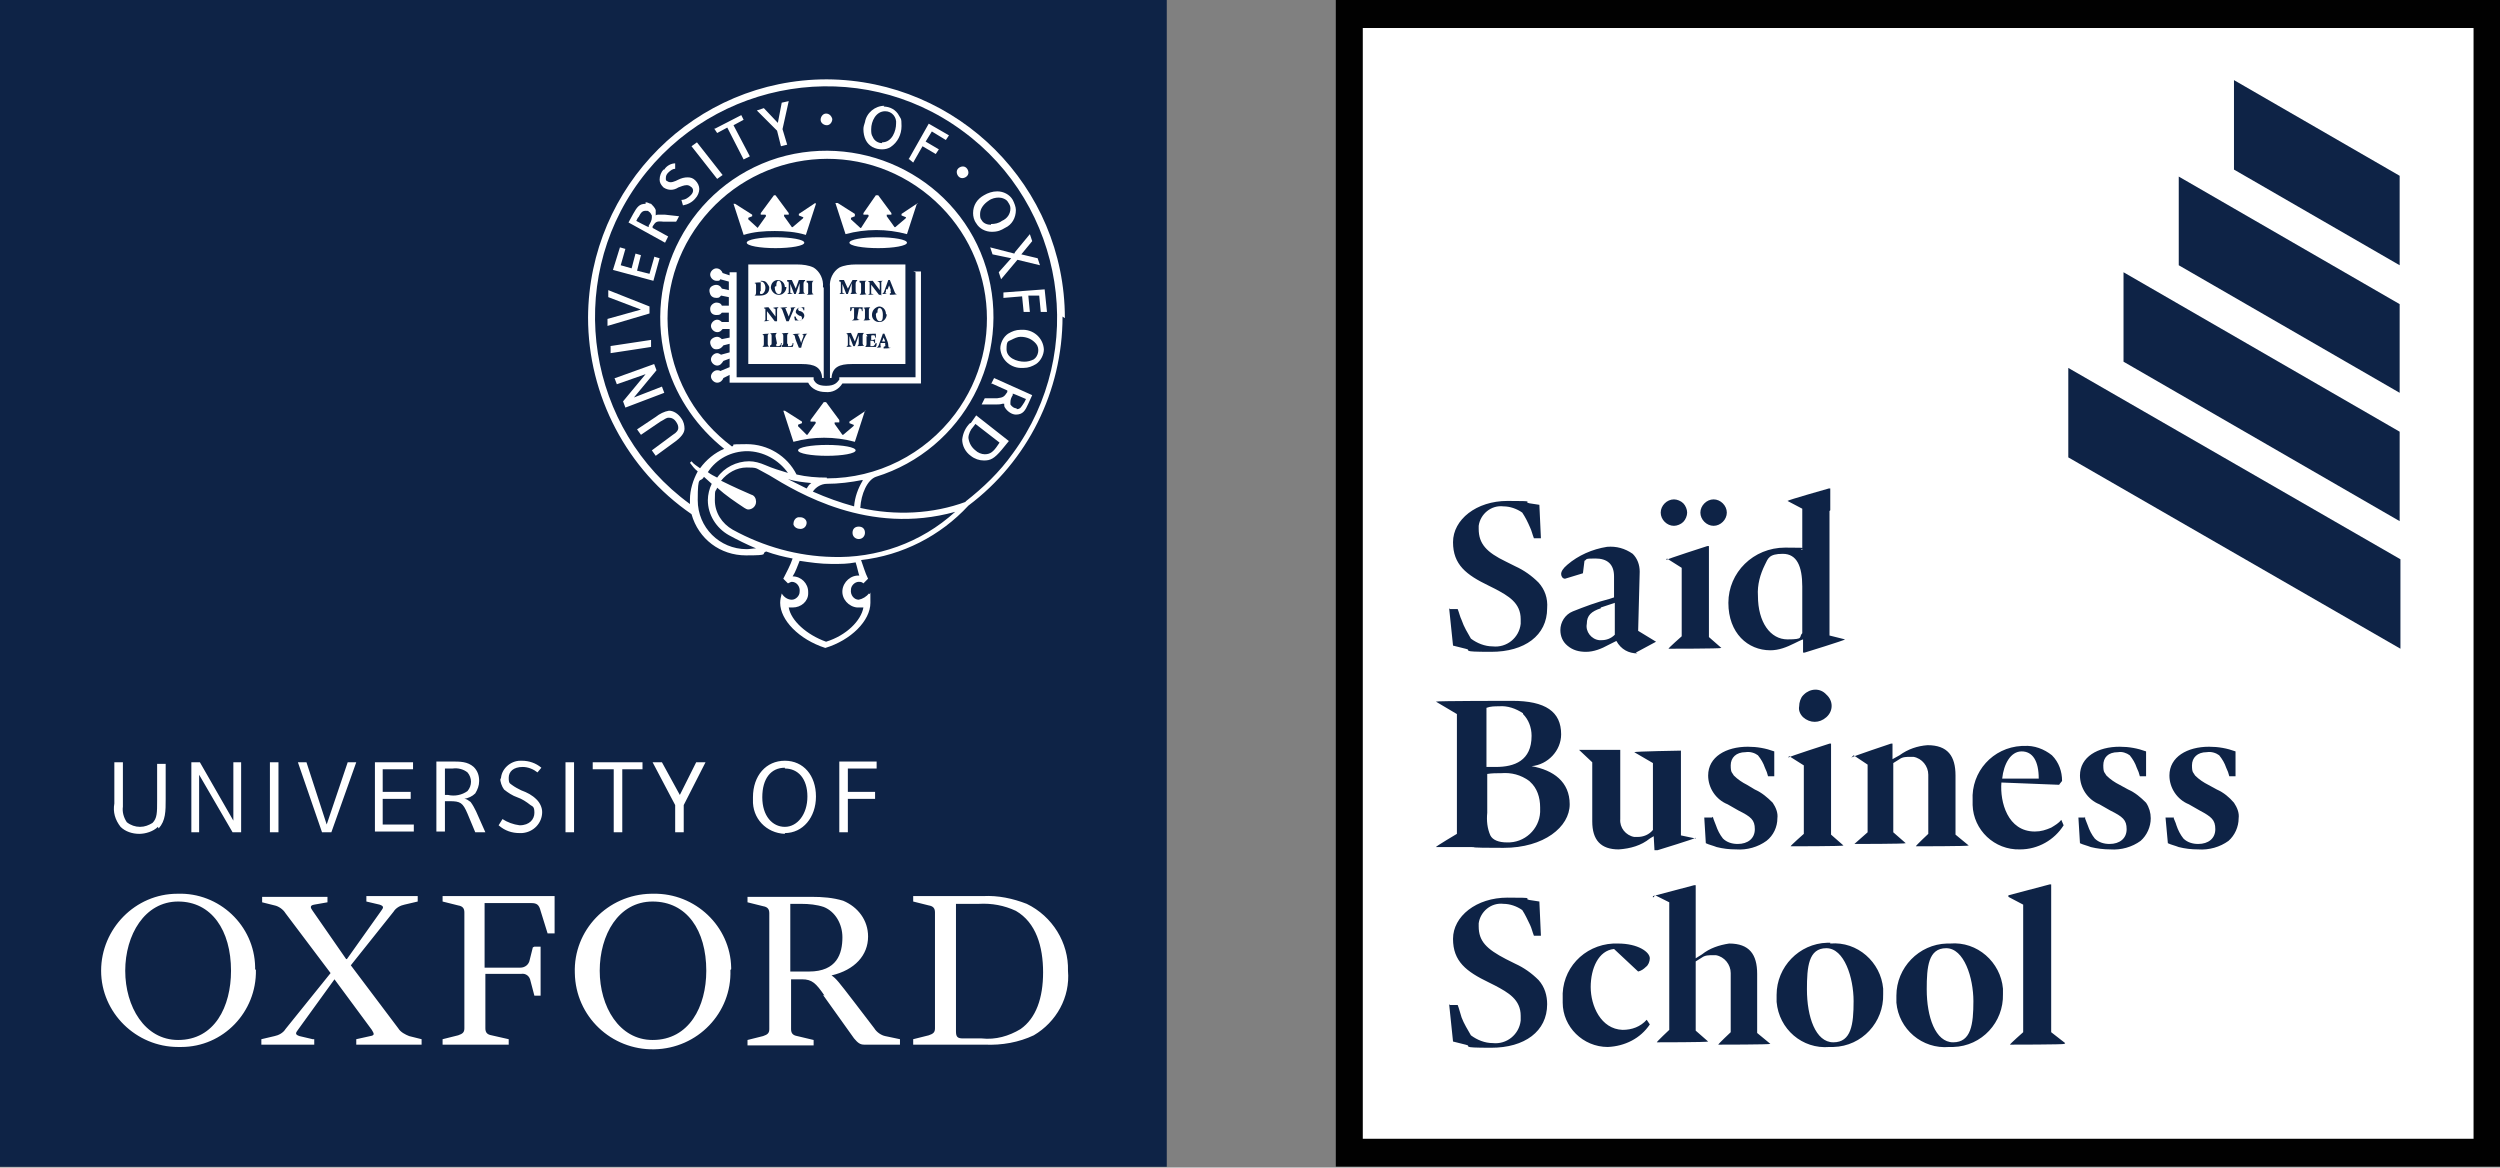
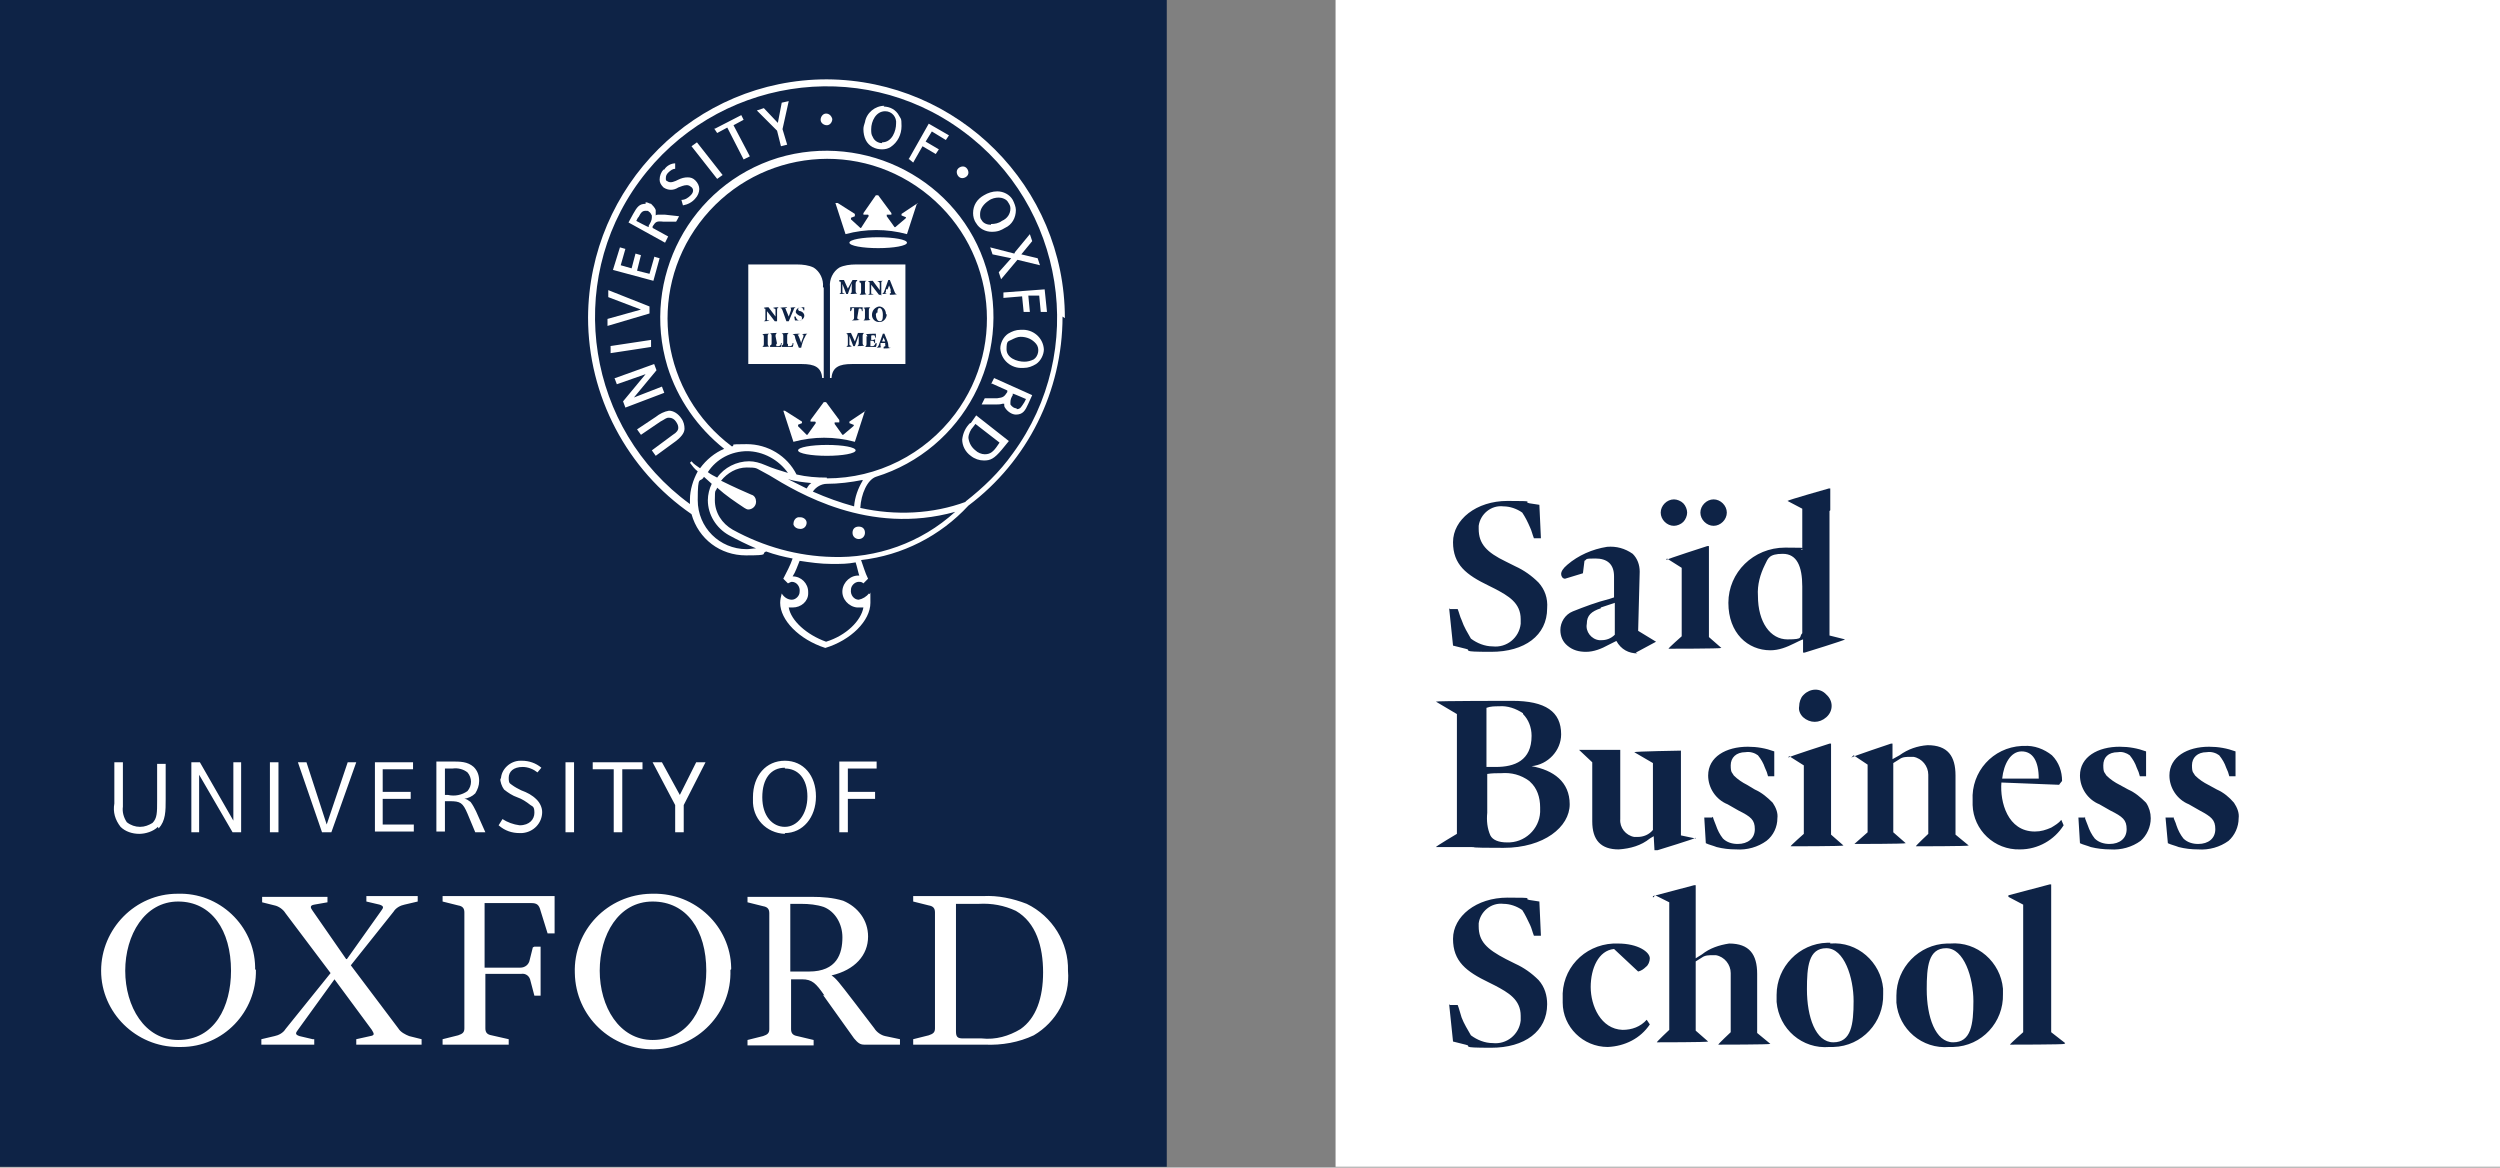
<svg xmlns="http://www.w3.org/2000/svg" version="1.1" viewBox="0 0 321.4 150.1">
  <rect x="0" y="0" width="321.4" height="150.1" fill="#808080" stroke="none" />
  <defs>
    <style>
      .cls-1 {
        fill: #0e2346;
      }

      .cls-2 {
        fill: #fff;
      }

      .cls-3 {
        fill: #010101;
      }
    </style>
  </defs>
  <g>
    <g id="Layer_1">
      <g>
        <path class="cls-1" d="M0,0h150v150H0V0Z" />
        <path class="cls-2" d="M32.9,124.7c.1,5.4-4.2,9.9-9.6,9.9h-.4c-5.4,0-9.9-4.4-9.9-9.8s4.4-9.9,9.8-9.9h0c5.4-.2,9.9,4.1,10,9.4,0,.1,0,.2,0,.3ZM29.7,124.8c0-5.2-2.5-8.9-6.8-8.9s-6.8,4.3-6.8,8.9,2.5,8.9,6.8,8.9c4.7,0,6.8-4.3,6.8-8.9ZM93.9,124.7c.2,5.5-4.2,10.1-9.8,10.2-5.5.1-10.1-4.2-10.2-9.8-.2-5.5,4.2-10.1,9.8-10.2h.3c5.4-.1,9.9,4.2,10,9.5v.2ZM90.8,124.8c0-5.2-2.5-8.9-6.9-8.9s-6.8,4.3-6.8,8.9,2.5,8.9,6.8,8.9c4.7,0,6.9-4.3,6.9-8.9ZM101.6,124.9h2.4c3.6,0,4.3-2.3,4.3-4.4,0-1.7-.9-3.3-2.4-3.9-.9-.3-1.9-.4-2.9-.4h-1.4v8.7h0ZM106,128c-1.1-1.6-1.6-2.1-2.9-2.1h-1.4v6.4c0,.5.2.8.8.9l2.1.5v.7h-8.5v-.7l2-.5c.6-.2.8-.4.8-.9v-14.9c0-.5-.2-.8-.8-.9l-2-.5v-.7h8.3c1.3,0,2.7.1,4,.5,1.9.8,3.2,2.5,3.2,4.6,0,2.4-1.7,4.3-4.7,5h0c.6.4.9.8,2.9,3.4l2.6,3.4c.3.5.9.9,1.4,1l1.9.4v.7h-4.6c-.5,0-.8-.2-1.3-.8l-4-5.6h0ZM68.7,121.7h.8v6.3h-.8l-.5-1.9c-.1-.6-.6-1-1.2-.9h-4.6v7c0,.5.2.8.8.9l2.2.5v.7h-8.5v-.7l2-.5c.6-.2.8-.4.8-.9v-14.9c0-.5-.2-.8-.8-.9l-2-.5v-.7h14.4v4.8h-.9l-.9-2.9c-.2-.8-.5-1-1.2-1h-6v8.3h4.6c.6,0,1.1-.4,1.2-1l.4-1.6h0ZM117.4,134.3v-.7l2-.5c.6-.2.8-.4.8-.9v-14.9c0-.5-.2-.8-.8-.9l-2-.5v-.7h9c1.9-.1,3.8.3,5.6,1,3.3,1.6,5.4,5,5.3,8.6.3,3.4-1.5,6.6-4.4,8.3-1.9.9-4.1,1.3-6.3,1.2h-9.1ZM122.9,116.2v16.4c0,.7.2.9.9.9h2.4c1.8.2,3.5-.3,5-1.2,2-1.4,2.9-4,2.9-7.3s-.9-6.4-3.5-7.9c-1.5-.7-3.1-1-4.8-.9h-2.8ZM40.4,133.6v.7h-6.8v-.7l1.7-.4c.5-.1,1.1-.4,1.4-.9l5.8-7.2-5.8-7.7c-.3-.5-.9-.9-1.4-1l-1.6-.4v-.7h8.4v.7l-1.7.3c-.6.1-.5.4-.2.8l4.3,6.2h.1l4.4-6.2c.3-.4.4-.6-.2-.8l-1.7-.4v-.7h6.6v.7l-1.7.4c-.5.1-1.1.4-1.4.9l-5.5,6.9,6.1,8.1c.3.5.9.8,1.4,1l1.6.4v.7h-8.4v-.7l1.8-.4c.6-.1.5-.3.2-.8l-4.8-6.5-4.7,6.5c-.3.4-.4.6.2.8l1.7.4h0ZM20.3,106.3c-.6.6-1.6.9-2.4.9-.9,0-1.8-.3-2.4-.9-.7-.9-1-1.9-.8-3v-5.3h1.1v5.7c-.1.7.1,1.4.5,2,.5.4,1.1.6,1.7.6.6,0,1.1-.2,1.6-.5.6-.6.6-1.3.6-2.9v-4.7h1.1v4.5c0,1.6,0,2.8-.9,3.8h0ZM29.9,107l-4.3-7.4v7.4h-1v-9h1.1l4.3,7.5v-7.5h1v9h-1.1ZM34.7,107v-9h1.1v9h-1.1ZM42.6,107h-1.2l-3.1-9h1.1l2.6,8,2.7-8h1.1l-3.2,9ZM48.2,107v-9h4.9v.9h-3.9v2.9h3.6v.9h-3.6v3.3h4v.9h-5ZM60.1,99.3c-.5-.4-1.2-.6-1.9-.5h-1v3.4h.4c.9.2,1.8,0,2.5-.5.6-.7.6-1.7,0-2.4h0ZM61.1,107l-1-2.4c-.6-1.4-.9-1.6-2.3-1.6h-.6v3.9h-1.1v-9h1.9c1.2,0,2.1,0,2.9.7.5.5.7,1.1.7,1.8,0,.6-.2,1.1-.5,1.6-.4.4-.9.6-1.4.7.3,0,.5.2.8.4.3.4.5.8.7,1.2l1.2,2.7h-1.2ZM72.7,107v-9h1.1v9h-1.1ZM80,98.9v8.1h-1.1v-8.1h-2.7v-.9h6.4v.9h-2.7ZM87.9,103.5v3.5h-1.1v-3.5l-2.9-5.5h1.2l2.3,4.2,2.1-4.2h1.2l-2.8,5.5ZM100.9,98.7c-1.8,0-2.9,1.4-2.9,3.8s1.3,3.8,2.9,3.8,2.9-1.6,2.9-3.9-1.2-3.6-2.9-3.6ZM100.9,107.2c-2.4-.1-4.2-2-4.1-4.4v-.3c0-2.8,1.7-4.7,4.1-4.7s4,1.9,4,4.6-1.7,4.7-4,4.7h0ZM109,98.9v2.9h3.5v.9h-3.5v4.3h-1.1v-9.1h4.8v.9h-3.7ZM64.4,100.2c0-1.3,1.2-2.4,2.5-2.4h.2c.9,0,1.8.3,2.5.9l-.5.6c-.5-.4-1.2-.7-1.9-.7-1.2,0-1.8.6-1.8,1.4s.2.7.4.9c.4.3.8.5,1.2.7.8.3,1.4.6,2,1.2.4.4.7,1,.7,1.6,0,1.4-1.1,2.6-2.6,2.7h-.3c-1,0-1.9-.3-2.7-1l.5-.8c.6.4,1.4.7,2.2.8,1.3,0,1.9-.8,1.9-1.6s-.2-.8-.5-1c-.5-.4-1.1-.8-1.7-1-.6-.2-1.2-.6-1.7-1-.3-.4-.5-1-.5-1.5Z" />
        <path class="cls-2" d="M105.8,36.9c.1-1-.4-2-1.2-2.5-.6-.3-1.4-.4-2.1-.4h-6.3v12.8h6.9c1.6,0,2.5.4,2.6,1.8h.2v-11.6ZM106.7,36.9c-.1-1,.4-2,1.2-2.5.6-.3,1.4-.4,2.1-.4h6.4v12.8h-6.9c-1.6,0-2.5.4-2.6,1.8h-.2v-11.6h0Z" />
-         <path class="cls-2" d="M117.7,35v13.5h-9.8v.3c-.3.4-.6.8-1.7.8s-1.4-.4-1.6-.8v-.3h-9.9v-13.5h-.9v.4l-.9-.3c-.1-.3-.4-.6-.8-.6s-.8.4-.8.8.4.8.8.8.4,0,.5-.2l1.1.3v1.1l-.9-.2c-.2-.4-.6-.6-1.1-.4s-.6.6-.4,1.1c.1.3.4.5.8.5s.4-.1.6-.3l1,.2v1.1h-.9c-.1-.3-.4-.4-.7-.4s-.8.3-.8.8.3.8.8.8.5-.1.7-.3h.9v1.2h-.9c-.2-.2-.4-.3-.6-.3-.4,0-.8.4-.8.8s.4.8.8.8.5-.2.7-.4h.9v1.1l-1,.2c-.2-.2-.4-.3-.6-.3-.4,0-.9.3-.9.7,0,.4.3.9.7.9h.2c.3,0,.6-.2.8-.5l.8-.2v1.1l-1.1.3c-.2-.1-.3-.2-.5-.2-.4,0-.8.4-.8.8s.4.8.8.8.6-.3.8-.6l.8-.3v1.1l-1.2.5c-.1-.1-.3-.1-.4-.1-.4,0-.8.4-.8.8s.4.8.8.8.7-.3.8-.6l.8-.4v1h10.1c.4.8,1.3,1.2,2.2,1.2.9.1,1.7-.3,2.2-1.1h10.1v-14.4h-1Z" />
-         <path class="cls-2" d="M99.7,30.5c-2,0-3.7.3-3.7.7s1.7.7,3.7.7,3.7-.3,3.7-.7-1.7-.7-3.7-.7ZM104.8,26.1l-2.1,1.4v.2l.5.2c.1,0,.1.1,0,.2l-1.3,1.1h-.1l-1-1.4v-.2h.6v-.2l-1.7-2.3h-.2l-1.7,2.3v.2h.6c.1.1.1.2,0,.3l-1,1.4h0l-1.2-1.1v-.2l.5-.2v-.2l-2.2-1.4h-.2l1.3,4c1.3-.4,2.6-.5,4-.5,1.3,0,2.7.1,4,.5l1.3-4h0Z" />
        <path class="cls-2" d="M106.3,57.2c-2,0-3.7.3-3.7.7s1.7.7,3.7.7,3.7-.3,3.7-.7c0-.4-1.6-.7-3.7-.7ZM111.3,52.8l-2.1,1.4v.2l.5.2c.1,0,.1.1,0,.2l-1.3,1.1h-.1l-1-1.4c0-.1,0-.2,0-.2h.6v-.3l-1.7-2.3h-.3l-1.7,2.3v.2h.6c.1.1.1.2,0,.3l-1,1.4h-.1l-1.1-1.1v-.2l.5-.2v-.2l-2.2-1.4h-.2l1.3,4c2.6-.7,5.3-.7,7.9,0l1.3-4h-.1Z" />
        <path class="cls-2" d="M112.9,30.5c-2,0-3.7.3-3.7.7s1.7.7,3.7.7,3.7-.3,3.7-.7-1.7-.7-3.7-.7ZM118,26.1l-2.1,1.4v.2l.5.2c.1,0,.1.1,0,.2l-1.3,1.1h-.1l-1-1.4c0-.1,0-.2,0-.2h.6v-.2l-1.7-2.3h-.3l-1.6,2.3v.2h.6c.1.1.1.2,0,.3l-.9,1.4h-.1l-1.2-1.1v-.2l.5-.2v-.3l-2.2-1.4h-.3l1.3,4c2.6-.7,5.3-.7,7.9,0l1.3-4h0Z" />
-         <path class="cls-1" d="M97.8,36.1c.3,0,.6,0,.8.3s.3.4.3.6c0,.7-.5,1-1.2,1h-.7q.2-.1.2-.4v-.9q0-.3-.2-.3h0c0-.1.8-.1.8-.1h0ZM97.7,37.5c0,.3,0,.3.2.3s.5-.3.5-.8-.3-.8-.5-.8h-.1v1.2ZM101.1,36.9c0,.5-.4,1-.9,1h-.1c-.5,0-.9-.4-1-.9h0c0-.6.4-1,.9-1h0c.5,0,.9.4.9.9,0,0,0,0,0,0ZM99.6,36.9c0,.5.2.9.5.9s.4-.2.4-.8-.2-.9-.4-.9-.3.2-.3.7h-.1ZM103.5,36.1h0q-.2.1-.2.4v.9q0,.3.2.3h0c0,.1-.9.1-.9.1h0q.2-.1.2-.4v-1l-.5,1.4h-.2l-.5-1.3v1.1q0,.1.3.1h0c0,.1-.7.1-.7.1h0c.1-.1.2-.1.2-.2v-1c0-.4,0-.4-.2-.4v-.2h.6l.5,1.1.4-1.1h.8ZM104.4,37.5q0,.3.2.3h0c0,.1-.9.1-.9.1h0c.2-.1.2-.1.2-.4v-.9q0-.3-.2-.3v-.2h.9q-.2.1-.2.4v1Z" />
        <g>
          <path class="cls-1" d="M99.9,41.3h-.3l-1-1.3v1.1c0,.1.1.1.3.1h0c0,.1-.7.1-.7.1h0c.1-.1.2-.1.2-.2v-1.4c0,0-.1,0-.2-.1h0c0-.1.6-.1.6-.1l.9,1.2v-.9c0-.1-.1-.1-.3-.2h0c0-.1.7-.1.7-.1h0c-.1.1-.2.1-.2.3v1.6Z" />
          <path class="cls-1" d="M101.1,41.3l-.5-1.4c-.1-.3-.2-.3-.3-.3h0c0-.1.9-.1.9-.1h0c0,.1-.2.1-.2.1q-.1,0,0,.1c0,.1.3.7.4,1,.1-.3.3-.8.3-.9s0-.2-.1-.2h0c0-.1.7-.1.7-.1h0c-.2.1-.2.1-.3.4,0,0-.4.9-.6,1.4h-.2ZM102.3,40.7c0,.2.2.5.5.5s.3-.1.3-.3h0c0-.2-.1-.3-.3-.3-.2-.1-.5-.3-.5-.5s.2-.6.7-.6h.4v.4h-.1c0-.2-.2-.4-.4-.4s-.2.1-.3.2h0c0,.2.1.3.3.3.3.1.5.3.5.6s-.3.6-.7.6h-.5c0,0-.1-.5-.1-.5h.2Z" />
        </g>
        <path class="cls-1" d="M98.7,44.2q0,.3.2.3h0c0,.1-.9.1-.9.1h0q.2-.1.2-.4v-.9q0-.3-.2-.3h0c0-.1.9-.1.9-.1h0c-.2.1-.2.1-.2.4v.9ZM99.8,44.2v.3h.2c.1,0,.2,0,.3-.1s.1-.2.1-.3h.1c0,.1-.1.4-.1.5h-1.4v-.2q.2,0,.2-.3v-.9q0-.3-.2-.3h0c0-.1.9-.1.9-.1h0q-.2.1-.2.4l.2,1ZM101.3,44.2v.3h.2c.1,0,.2,0,.3-.1s.1-.2.1-.3h.1c0,.2,0,.3-.1.5h-1.4v-.2q.2,0,.2-.3v-.9q0-.3-.2-.3h0c0-.1.9-.1.9-.1h0q-.2.1-.2.4v1ZM102.7,44.7c-.2-.5-.5-1.2-.5-1.4s-.2-.3-.3-.3h0c0-.1.9-.1.9-.1h0c0,.1-.2.1-.2.1q-.1,0,0,.1c.1.1.3.7.4,1,0-.2.3-.8.3-.9,0-.1,0-.2-.1-.2h-.1c0-.1.7-.1.7-.1h0q-.2.1-.3.4c-.2.3-.4.9-.5,1.4h-.3Z" />
        <path class="cls-1" d="M110.2,36.1h0q-.2.1-.2.4v.9q0,.3.2.3h0c0,.1-.9.1-.9.1h0q.2-.1.2-.4v-1l-.5,1.4h-.2l-.5-1.3v1.1q0,.1.3.1h0c0,.1-.7.1-.7.1h0c.1-.1.2-.1.2-.2v-1c0-.4,0-.4-.2-.4v-.2h.6l.5,1.1.6-1.1h.6ZM111.2,37.5q0,.3.2.3h0c0,.1-.9.1-.9.1h0q.2-.1.2-.4v-.9q0-.3-.2-.3v-.2h.9c-.2.1-.2.1-.2.4v1ZM113.2,37.9h-.2l-1-1.3v1.1c0,.1.1.1.3.1h0c0,.1-.7.1-.7.1h0c.1-.1.2-.1.2-.2v-1.4c0,0-.2-.1-.2-.1h0c0-.1.6-.1.6-.1l.9,1.2v-.9c0-.1-.1-.2-.3-.2h0c0-.1.7-.1.7-.1h0c-.2.1-.2.1-.2.3v1.6ZM114.4,37.7h.1q.1,0,0-.2v-.3h-.6v.3c-.1.1-.1.2,0,.2h.1c0,.1-.6.1-.6.1h0q.2-.1.3-.4l.5-1.4h.2l.2.5.4,1c.1.3.2.3.3.3h0c0,.1-.9.1-.9.1v-.2ZM114.1,37.2h.4l-.2-.5-.2.5Z" />
        <path class="cls-1" d="M110.2,40.8q0,.3.3.3h0c0,.1-1,.1-1,.1h0c.2-.1.3-.1.3-.4v-1.2c-.2,0-.3,0-.3.1,0,.1,0,.1-.1.3h-.1v-.5h1.6v.5h-.1c0-.1,0-.2-.1-.3,0,0-.2-.1-.3,0l-.2,1.2ZM111.7,40.8q0,.3.2.3h0c0,.1-.9.1-.9.1h0q.2-.1.2-.4v-.9q0-.3-.2-.3h0c0-.1.9-.1.9-.1h0q-.2.1-.2.4v.9ZM114,40.4c0,.5-.4,1-.9,1h-.1c-.5,0-.9-.4-.9-.9h0c0-.6.4-1,.9-1.1h0c.5,0,.9.4.9,1h0ZM112.6,40.4c0,.5.2.9.5.9s.4-.2.4-.8-.2-.9-.4-.9-.3.1-.3.6h-.1Z" />
        <path class="cls-1" d="M111.1,42.8h0q-.2.1-.2.4v.9q0,.3.2.3h0c0,.1-.9.1-.9.1h0q.2-.1.2-.4v-1l-.5,1.4h-.2l-.5-1.3v1.1q0,.1.3.2h0c0,.1-.7.1-.7.1h0c.1-.1.2-.1.2-.3,0-.2,0-.3,0-.5v-.5q0-.4-.2-.4h0c0-.1.6-.1.6-.1l.5,1.1.4-1.1h.8ZM111.5,43.3q0-.3-.2-.3h0c0-.1,1.3-.1,1.3-.1v.5h-.1c0-.1,0-.2-.1-.3h-.3q-.1,0-.1.1v.5h.2q.3,0,.3-.2h0v.6h-.1q0-.3-.3-.3h-.2v.7h.2c.1,0,.2,0,.3-.1s.1-.2.2-.3h.1c0,.2,0,.3-.1.5h-1.4q.2-.1.2-.4v-1ZM113.8,44.5h0q.1,0,0-.1v-.3h-.6v.3c0,.1,0,.2.1.2h0c0,.1-.6.1-.6.1h0q.2-.1.3-.4l.5-1.4h.2l.2.5c.1.3.3.6.3,1s.2.3.3.3h0c0,.1-.9.1-.9.1v-.2ZM113.4,43.9h.4l-.2-.5-.2.5Z" />
        <path class="cls-2" d="M103.7,67.2c0,.4-.3.8-.8.8h0c-.4,0-.8-.2-.9-.6,0-.4.2-.8.6-.9h.3c.4,0,.8.3.8.7ZM111.2,68.5c0,.4-.3.8-.8.8h0c-.4,0-.8-.3-.8-.8s.3-.8.8-.8.8.3.8.8h0ZM107,15.3c0,.4-.3.8-.7.8s-.8-.3-.8-.7.3-.8.7-.8h0c.4,0,.7.3.8.7h0ZM124.5,22.2c0,.4-.4.7-.8.7h0c-.4,0-.7-.4-.7-.8h0c0-.4.4-.7.8-.7h0c.4,0,.7.4.7.8h0ZM87.6,53.8c.3.4.4.9.4,1.3s-.2.9-1.1,1.6l-2.6,1.9-.5-.7,2.7-2c.5-.3.7-.6.7-.9s-.1-.5-.3-.8c-.2-.3-.5-.5-.9-.5s-.5.2-1.1.5l-2.5,1.7-.5-.7,2.4-1.6c.5-.4,1.1-.7,1.7-.8.6,0,1.2.4,1.6,1ZM79.1,48.6l5-1.8.3.8-2.9,3.5,3.6-1.4.3.8-5,1.9-.3-.8,2.9-3.5-3.7,1.3-.3-.8ZM78.4,44.5l5.3-.8v.9c.1,0-5.2.8-5.2.8v-.9ZM78.2,38.2v-.9l5.3,2.1v.9l-5.4,1.6v-.9l4.3-1.2-4.2-1.6ZM83,26.2c-.8,0-1.1.4-1.6,1.3l-.6,1.1,4.7,2.6.4-.8-2-1.1v-.2c.4-.6.5-.7,1.4-.6h1.6c0,.1.4-.7.4-.7l-1.8-.2c-.3,0-.6,0-.9,0-.1,0-.2,0-.3.1v-.3c0-.2,0-.3,0-.4-.1-.3-.4-.6-.6-.8-.2,0-.4-.2-.7-.2ZM82.1,27.9c.3-.6.5-.8.9-.8s.3,0,.4.1c.2.1.3.3.4.5v.3c0,.3-.2.7-.4,1v.2c-.1,0-1.6-.8-1.6-.8l.2-.4ZM88.9,18.8l.7-.5,3.3,4.2-.7.5-3.3-4.2ZM91.8,16.6l3.5-1.8.3.6-1.3.7,2.1,4-.8.4-2.1-4.1-1.3.7-.4-.6ZM100.5,13.2l.9-.2-.8,3.6.6,2-.8.2-.5-2-2.6-2.6.9-.3,1.8,1.9.5-2.6ZM116.8,20.5l2.6-4.6,2.6,1.5-.4.6-1.8-1.1-.8,1.3,1.7,1-.4.6-1.7-1-1.2,2.1-.6-.5ZM130.5,32.4l1.9-2.3.3.9-1.4,1.7,2.1.5.3.9-2.9-.7-2.1,2.5-.3-.9,1.6-1.8-2.4-.5-.3-.9,3.1.8ZM129,37.6l5.3-.4.3,2.9h-.8l-.2-2.1h-1.4c0,.1.2,2.1.2,2.1h-.8l-.2-2-2.4.2v-.6ZM131.2,42.4c-.6,0-1.1.2-1.6.5-.6.4-1,1.2-1,1.9.1,1.5,1.4,2.6,2.9,2.5h.1c.6,0,1.1-.2,1.6-.5.6-.4,1-1.2,1-1.9-.1-1.5-1.4-2.6-2.9-2.5h-.1ZM131.7,46.5c-1,0-2.3-.5-2.3-1.6s.2-1,.6-1.2.8-.4,1.2-.4c.8,0,1.5.3,2,.9.5.6.3,1.6-.3,2,0,0,0,0,0,0-.4.2-.8.3-1.2.3h0ZM128.2,24.6c-.6,0-1.2.2-1.7.5-.9.5-1.4,1.3-1.4,2.3,0,.4.1.9.4,1.3.4.7,1.2,1.1,2,1.1s1.2-.2,1.7-.5c.9-.4,1.4-1.3,1.4-2.3,0-.4-.2-.9-.4-1.3-.4-.7-1.2-1.1-2-1.1ZM127.4,28.9c-.5,0-1-.2-1.2-.6-.2-.2-.2-.5-.2-.8,0-.7.5-1.3,1.1-1.7.4-.3.9-.4,1.3-.4s1,.2,1.2.6c.2.3.3.5.3.8,0,.7-.4,1.3-1.1,1.6-.4.3-.9.4-1.4.4h0ZM113.7,13.6c-1.2,0-2.3.9-2.5,2.1-.1.3-.2.6-.2.9,0,.5.1,1,.3,1.4.4.8,1.2,1.2,2.1,1.2.4,0,.8-.1,1.1-.3.9-.6,1.4-1.6,1.4-2.7s-.1-.9-.3-1.3c-.4-.8-1.2-1.2-2-1.2ZM113.4,18.4c-.5,0-1-.3-1.2-.8-.2-.3-.2-.6-.2-1,0-1,.6-2.3,1.8-2.3.9,0,1.5.8,1.4,1.6h0c0,.9-.5,2.4-1.8,2.4ZM84.1,33l.7.2-.8,2.9-5.2-1.4.9-2.9.7.2-.6,2.1,1.4.4.5-1.9.7.2-.5,2,1.6.4.6-2.1ZM85.4,21.8c.3-.5.9-.8,1.4-.8v.7c-.3,0-.6.2-.9.5-.2.2-.3.4-.3.7s0,.3.2.4c.4.3,1,0,1.4-.2.4-.2.8-.3,1.2-.3.4,0,.7.1,1,.4.3.3.5.7.5,1.1s-.2.9-.5,1.2c-.4.5-1,.8-1.6.9l-.2-.7c.5,0,.9-.3,1.2-.6.2-.2.3-.4.3-.6s-.1-.4-.3-.5c-.1-.1-.3-.2-.5-.2-.4,0-.8.2-1.1.3-.6.4-1.3.4-1.9,0-.3-.3-.5-.6-.5-1,0-.5.2-1,.5-1.3ZM127.5,49.3l2,.9v.2c-.4.6-.5.7-1.3.8h-1.6l-.4.8h1.8c.3,0,.6,0,.9-.1h.2c0-.1,0,0,0,0,0,.2,0,.4.1.5.3.5.9.9,1.4.9.9,0,1.2-.5,1.6-1.4l.5-1.1-4.9-2.2-.4.8ZM130.7,52.5c-.3,0-.6-.2-.8-.5v-.3c0-.3.1-.6.3-.9v-.2c.1,0,1.7.7,1.7.7l-.2.4c-.4.6-.5.9-1,.9h0ZM124.7,54.4c-.6.6-.9,1.3-1,2.1,0,.8.4,1.6,1.1,2.1.5.4,1.1.6,1.7.6.8,0,1.3-.2,2.3-1.4l.9-1.1-4.2-3.3-.7,1ZM126.6,58.4c-.4,0-.9-.2-1.2-.5-.5-.4-.8-.9-.9-1.6,0-.5.3-1.1.6-1.4l.3-.4,3.1,2.4-.2.3c-.6.9-1,1.2-1.7,1.2Z" />
        <path class="cls-2" d="M136.9,40.9c0-16.9-13.7-30.6-30.6-30.7-16.9,0-30.6,13.7-30.7,30.6,0,10.1,5,19.6,13.3,25.3.9,3.2,3.7,5.3,7,5.3s1.8-.2,2.6-.5c1.1.4,2.3.7,3.4.9-.3.9-.8,1.8-1.2,2.6l.6.6c.2-.1.4-.2.5-.2.6,0,1.1.6,1,1.3,0,.5-.5,1-1,1-.5,0-1-.3-1.3-.8-.1.4-.2.8-.2,1.2,0,2.2,2.4,4.7,5.8,5.8,3.3-1,5.8-3.5,5.8-5.8s0-.8-.2-1.2c-.3.4-.8.7-1.3.8-.6,0-1.1-.6-1-1.3,0-.5.5-1,1-1,.2,0,.4,0,.6.2l.6-.6c-.4-.8-.6-1.6-.9-2.4,5.3-.6,10.2-3.1,13.8-7,7.6-5.7,12.1-14.7,12.1-24.3ZM96,70.6c-3.5,0-6.3-2.8-6.3-6.3s.3-2.1.8-3l1,.9c-.3.6-.5,1.4-.5,2.1,0,1.9,1.1,3.6,2.7,4.5,1.1.6,2.3,1.2,3.5,1.7-.4,0-.8.1-1.2.1ZM106.3,61.4c-1.3,0-2.6-.1-3.9-.4-1.2-2.4-3.7-3.9-6.4-3.9s-1.3.1-1.9.3c-9.1-6.8-11-19.6-4.2-28.7,6.8-9.1,19.6-11,28.7-4.2,9.1,6.8,11,19.6,4.2,28.7-3.9,5.2-10,8.3-16.5,8.3h0ZM110.9,61.8c-.6,1-1,2.1-1.1,3.3-1.8-.5-3.5-1.1-5.3-1.9.4-.6,1.1-1,1.8-1,1.5,0,3.1-.2,4.6-.5ZM104.3,62.1c-.3.2-.4.4-.6.7-.8-.4-1.8-.9-2.4-1.2,1,.3,2,.4,3,.5ZM96,58c2.1,0,4.1,1.1,5.3,2.8-1-.3-2-.6-2.9-1-.7-.3-1.4-.5-2.1-.5-1.6,0-3.2.8-4.1,2.1-.4-.2-.8-.4-1.2-.7,1.1-1.7,3-2.7,5.1-2.7ZM110.5,74c-1.1-.1-2.1.8-2.2,1.9-.1,1.1.8,2.1,1.9,2.2h.8c-.3,1.7-2.2,3.6-4.8,4.4-2.5-.9-4.5-2.7-4.8-4.4h.5c1.1,0,2-.8,2-1.8v-.2c0-1.1-.9-2-2-2,.4-.6.6-1.3.9-2,1.3.2,2.7.4,4.1.4s2,0,3.1-.2c.2.6.3,1.2.5,1.8h0ZM107,71.6c-4.4-.1-8.8-1.3-12.8-3.5-1.4-.8-2.3-2.2-2.3-3.8s.1-1,.3-1.6c1.1,1,2.3,1.8,3.5,2.6.2.1.3.2.5.2.5,0,1-.4,1-1h0c0-.4-.2-.8-.6-.9-.7-.3-2.3-1-3.9-1.8.8-1,2-1.7,3.3-1.7s1.2.1,1.8.4l1.1.6c3.6,2.2,12.8,7.8,23.9,4.7-4.4,4-10.1,6-15.9,5.8h0ZM124.2,64.5c-4.3,1.6-9.1,1.8-13.6.8.1-1.8.9-3.6,2-4,11.3-3.5,17.6-15.5,14.2-26.8s-15.5-17.6-26.8-14.2c-11.3,3.5-17.6,15.5-14.2,26.8,1.3,4.2,3.9,7.9,7.3,10.6-1.2.5-2.3,1.4-3.1,2.5-.4-.3-.8-.5-1.1-.9l-.2.2c.3.4.6.8,1,1.1-.6,1.1-1,2.4-1,3.6v.6c-13.2-9.6-16.2-28.3-6.5-41.5s28.3-16.2,41.5-6.5c13.2,9.6,16.2,28.3,6.5,41.5-1.7,2.4-3.8,4.4-6.1,6.2h0Z" />
        <path class="cls-2" d="M171.7,0h150v150h-150V0Z" />
-         <path class="cls-3" d="M318,3.6v142.8h-142.8V3.6h142.8M321.7,0h-150v150h150V0Z" />
-         <path class="cls-1" d="M265.9,58.8l42.7,24.6v-11.5l-42.7-24.6v11.5ZM273,46.5l35.5,20.5v-11.5l-35.5-20.5v11.5ZM280.1,34.1l28.4,16.4v-11.4l-28.4-16.4v11.4ZM287.2,10.3v11.5l21.3,12.3v-11.5c0,0-21.3-12.3-21.3-12.3Z" />
        <path class="cls-1" d="M186.4,78.3h1c.2.5.3,1,.5,1.4.3.9.8,1.7,1.2,2.4.8.6,1.8,1,2.8,1,1.8.2,3.4-1.1,3.6-2.9v-.6c0-2.1-1.6-3-3.3-3.9l-.8-.4c-2.9-1.4-4.6-2.7-4.6-5.6s3-5.3,7-5.3,1.9.1,2.8.3l1.3.2.2,4.3h-.9c-.2-.5-.3-1-.5-1.4-.3-.7-.6-1.3-1-1.9-.7-.5-1.6-.8-2.4-.8-1.6-.2-3,1-3.2,2.5v.4c0,1.9,1,3,3.5,4.2l1.2.6c1.1.5,2.1,1.2,3,2.1.8.9,1.2,2,1.1,3.3,0,3.5-2.9,5.6-7.2,5.6s-2.3-.2-3.3-.4l-1.6-.4-.5-4.8ZM210.5,84c-1.1,0-2.1-.5-2.7-1.6l-1,.5c-.9.5-1.9.9-2.9.9-.9,0-1.7-.2-2.4-.8-.6-.5-.9-1.2-.9-2,0-1,.6-2,1.6-2.4,1.5-.6,3.1-1.2,4.7-1.6l.6-.2v-2.7c0-1.6-.9-2.3-2.4-2.3s-1,.1-1.4.3l-.2,1.6-2.3.7c-.3,0-.5-.3-.5-.6s.2-.7.8-1.2c1.4-1.2,3.2-2,5.1-2.3,1.2-.1,2.3.2,3.3.9.6.6.9,1.4.9,2.3l-.2,7.6,2.3,1.4-2.6,1.4ZM205.8,78.2c-1.2.4-1.8.9-1.8,2-.2,1,.6,2,1.6,2.1h.3c.6,0,1.2-.2,1.7-.7v-4.1l-1.8.6ZM215.2,64.2c.4,0,.9.2,1.2.5s.5.8.5,1.2-.2.9-.5,1.2-.8.5-1.2.5c-.9,0-1.7-.8-1.7-1.7s.8-1.7,1.7-1.7ZM214.2,72h0c0-.1,5.3-1.8,5.3-1.8h.2v11.7l1.6,1.4h0c0,.1-6.8.1-6.8.1h0c0-.1,1.7-1.6,1.7-1.6v-8.8l-1.9-1.2ZM220.3,64.2c.9,0,1.7.8,1.7,1.7s-.8,1.7-1.7,1.7h0c-.9,0-1.7-.8-1.7-1.7s.8-1.7,1.7-1.7ZM235.2,65.7v16l2,.5h0c0,.1-5.2,1.7-5.2,1.7h-.2v-1.7c-.1,0-1.1.5-1.1.5-1,.5-2,.9-3.1.9-2.9,0-5.4-2.2-5.4-6.1s3.2-7.1,7.3-7.1,1.5.1,2.2.3v-5.3l-1.9-1h0c0-.1,5.3-1.6,5.3-1.6h.2v2.8ZM231.7,75.4c0-2.6-.7-4.2-2.5-4.2s-1.9.6-2.3,1.4c-.6,1.2-1,2.6-.9,4,0,3.4,1.6,5.6,3.8,5.6s1.4-.3,1.9-.8v-6h0ZM184.6,108.9h0c0-.1,2.7-1.7,2.7-1.7v-15.4l-2.7-1.6h0c0-.1,9.8-.1,9.8-.1,4.3,0,6.3,1.4,6.3,4.3,0,2.1-1.7,3.9-3.8,4.1,2.8.5,4.9,2,4.9,4.9s-3.3,5.6-8.5,5.6-3.2-.1-4.1-.1h-4.7ZM195.8,91.7c-.9-.6-2-1-3.1-.9-.5,0-1.1,0-1.6.2v7.6h1.2c2.4,0,4.6-.8,4.6-4,0-1.1-.4-2.1-1.1-2.8h0ZM196.6,100.4c-1.1-.8-2.3-1.1-3.6-1-.6,0-1.2,0-1.8.1v5c-.1,1,0,2,.4,2.9.3.6,1.1.9,2.1.9,2.3.1,4.2-1.7,4.3-3.9v-.6c0-1.3-.4-2.5-1.3-3.3h0ZM218,107.7h0c0,.1-4.9,1.6-4.9,1.6h-.4c0-.1-.1-1.8-.1-1.8l-.5.3c-1.1.9-2.5,1.3-4,1.4-2.3,0-3.4-1.2-3.4-3.6v-7.6l-1.7-1.6h5.3c0-.1,0,8.9,0,8.9-.1,1.1.7,2.1,1.8,2.3h.4c.8,0,1.5-.3,2-.9v-8.6l-2.4-1.4h0c0-.1,6-.2,6-.2v10.9l1.9.4ZM220.2,105c.1.4.3.8.4,1.1.2.6.5,1.2.9,1.7.5.5,1.2.7,1.9.7,1.3,0,2.2-.7,2.2-1.9s-.5-1.6-2.1-2.4l-1.4-.8c-1.5-.6-2.5-2.1-2.5-3.7,0-2.4,2.3-3.7,5.1-3.7,1.2,0,2.3.2,3.4.6v3.2c.1,0-.8,0-.8,0-.1-.4-.2-.7-.4-1.1-.2-.6-.5-1.1-.9-1.6-.4-.3-1-.5-1.6-.4-1.2,0-1.9.7-1.9,1.7s.2.9.4,1.3c.5.5,1.1.9,1.7,1.2l1,.6c.9.4,1.6,1,2.3,1.7.4.6.7,1.3.6,2,0,1.1-.5,2.2-1.4,2.9-1.1.8-2.5,1.2-3.9,1.1-.9,0-1.7-.1-2.5-.3-.5-.2-1-.3-1.4-.5l-.2-3.3h1ZM229.9,97.4h0c0-.1,5.3-1.8,5.3-1.8h.2v11.7l1.6,1.4h0c0,.1-6.8.1-6.8.1h0c0-.1,1.7-1.6,1.7-1.6v-8.8l-1.9-1.2ZM231.9,89.3c.8-.8,2.1-.9,2.9,0,.9.8.9,2.1,0,2.9h0c-.9.8-2.1.8-3,0-.4-.4-.6-.9-.5-1.4,0-.5.2-1.1.5-1.4ZM238,97.4h0c0-.1,5.1-1.8,5.1-1.8h.2v2l.9-.5c1.1-.8,2.3-1.2,3.6-1.3,2.6,0,3.6,1.4,3.6,3.9v7.6l1.7,1.4h0c0,.1-6.8.1-6.8.1h0c0-.1,1.6-1.6,1.6-1.6v-7.6c0-1.1-.8-2.1-1.9-2.3h-.4c-.5,0-1,0-1.4.3-.3.2-.5.3-.8.5v8.9l1.6,1.4h0c0,.1-6.6.1-6.6.1h0c0,0,1.7-1.5,1.7-1.5v-8.7l-1.8-1.2ZM264.9,100.9l-7.6-.3c-.2,2.5.8,6.3,4.3,6.3.8,0,1.4-.2,2.1-.5.5-.3,1-.6,1.3-1l.3.7c-1.2,1.9-3.3,3.1-5.6,3.1-3.3.1-6-2.5-6.1-5.7v-.6c-.2-3.7,2.6-6.8,6.3-7h.3c1.3-.1,2.6.4,3.6,1.2.9.9,1.3,2.1,1.3,3.3l-.4.5ZM262.1,100.1c0-2.3-.8-3.5-2.2-3.5s-2.3,1.6-2.5,3.5h4.7ZM268,105c.1.4.3.8.4,1.1.2.6.5,1.2.9,1.7.5.5,1.2.7,1.9.7,1.3,0,2.2-.7,2.2-1.9s-.5-1.6-2.1-2.4l-1.4-.8c-1.5-.6-2.5-2.1-2.5-3.7,0-2.4,2.3-3.7,5.1-3.7,1.2,0,2.3.2,3.4.6v3.2c.1,0-.8,0-.8,0-.1-.4-.2-.7-.4-1.1-.2-.6-.5-1.1-.9-1.6-.4-.3-1-.5-1.5-.4-1.3,0-1.9.7-1.9,1.7s.2.9.4,1.3c.5.5,1.1.9,1.7,1.2l1.1.6c.9.4,1.6,1,2.3,1.7.4.6.6,1.3.6,2,0,1.1-.5,2.2-1.3,2.9-1.1.8-2.5,1.2-3.9,1.1-.8,0-1.7-.1-2.5-.3-.5-.2-1-.3-1.4-.5l-.2-3.3h.9ZM279.4,105c.1.4.3.7.4,1.1.2.6.5,1.2.9,1.7.5.5,1.2.7,1.9.7,1.3,0,2.2-.7,2.2-1.9s-.5-1.6-2-2.4l-1.4-.8c-1.5-.6-2.5-2.1-2.5-3.7,0-2.4,2.3-3.7,5.1-3.7,1.2,0,2.3.2,3.4.6v3.2c.1,0-.8,0-.8,0-.1-.4-.2-.7-.4-1.1-.2-.6-.5-1.1-.9-1.6-.4-.3-1-.5-1.6-.4-1.2,0-1.9.7-1.9,1.7s.2.9.4,1.3c.5.5,1.1.9,1.7,1.2l1.1.6c.9.4,1.6,1,2.2,1.7.4.6.7,1.3.6,2,0,1.1-.5,2.2-1.3,2.9-1.1.8-2.5,1.2-3.9,1.1-.9,0-1.7-.1-2.5-.3-.5-.2-1-.3-1.4-.5l-.3-3.3h1ZM186.4,129.2h1c.2.5.3,1,.5,1.6.3.8.8,1.6,1.2,2.3.8.6,1.8,1,2.8,1,1.8.2,3.4-1.1,3.6-2.9v-.6c0-2.1-1.6-3-3.3-3.9l-.8-.4c-2.9-1.4-4.6-2.7-4.6-5.6s3-5.3,7-5.3,1.9.1,2.8.3l1.3.2.2,4.4h-.9c-.2-.5-.3-1-.5-1.4-.3-.6-.6-1.3-1-1.9-.7-.5-1.6-.8-2.4-.8-1.6-.2-3,1-3.2,2.5v.4c0,1.9,1,2.9,3.5,4.2l1.2.6c1.1.5,2.1,1.2,3,2.1.8.9,1.1,2,1.1,3.1,0,3.5-2.9,5.6-7.2,5.6s-2.3-.2-3.3-.4l-1.6-.4-.5-4.8ZM211.6,124.3c-.3.3-.6.5-1,.6l-3.1-2.9c-2,.2-3,2.5-3,4.9s1.3,5.4,4.1,5.5c1.2,0,2.3-.4,3.1-1.3l.4.6c-1.2,1.8-3.2,2.8-5.4,2.9-3.2,0-5.8-2.6-5.8-5.7v-.5c-.2-3.8,2.7-6.9,6.5-7.1h.6c2.6,0,4.1,1.1,4.1,1.9,0,.4-.2.9-.5,1.1ZM212.5,115.4v-.2l5.3-1.4h.2v9.4l.8-.5c1-.8,2.2-1.2,3.5-1.4,2.6,0,3.6,1.4,3.6,3.9v7.6l1.7,1.4h0c0,.1-6.7.1-6.7.1h0c0-.1,1.6-1.6,1.6-1.6v-7.6c0-1.1-.8-2.1-1.9-2.3h-.4c-.5,0-1,0-1.4.3-.3.2-.5.3-.8.5v8.9l1.6,1.4h0c0,.1-6.6.1-6.6.1h0c0-.1,1.6-1.6,1.6-1.6v-16.4l-1.8-.9ZM235.3,121.3c3.5-.3,6.5,2.4,6.8,5.8v.7c.1,3.6-2.7,6.7-6.4,6.8h-.5c-3.5.3-6.5-2.3-6.8-5.8,0-.3,0-.6,0-.9,0-3.6,2.9-6.6,6.5-6.7h.4ZM232.3,127.2c0,3.5,1.1,6.8,3.4,6.8s2.6-2.3,2.6-5.3-1.2-6.8-3.5-6.8-2.5,2.4-2.5,5.3ZM250.7,121.3c3.5-.3,6.5,2.4,6.8,5.8v.7c.1,3.6-2.7,6.7-6.4,6.8h-.5c-3.5.3-6.5-2.3-6.8-5.7,0-.3,0-.6,0-.9,0-3.6,2.9-6.6,6.5-6.7.2,0,.3,0,.4,0ZM247.7,127.2c0,3.5,1.1,6.8,3.4,6.8s2.6-2.3,2.6-5.3-1.2-6.8-3.5-6.8-2.5,2.4-2.5,5.3ZM265.4,134.2h0c0,.1-7,.1-7,.1h0c0-.1,1.7-1.6,1.7-1.6v-16.4l-1.9-1v-.2l5.3-1.4h.2v19l1.8,1.4Z" />
      </g>
    </g>
  </g>
</svg>